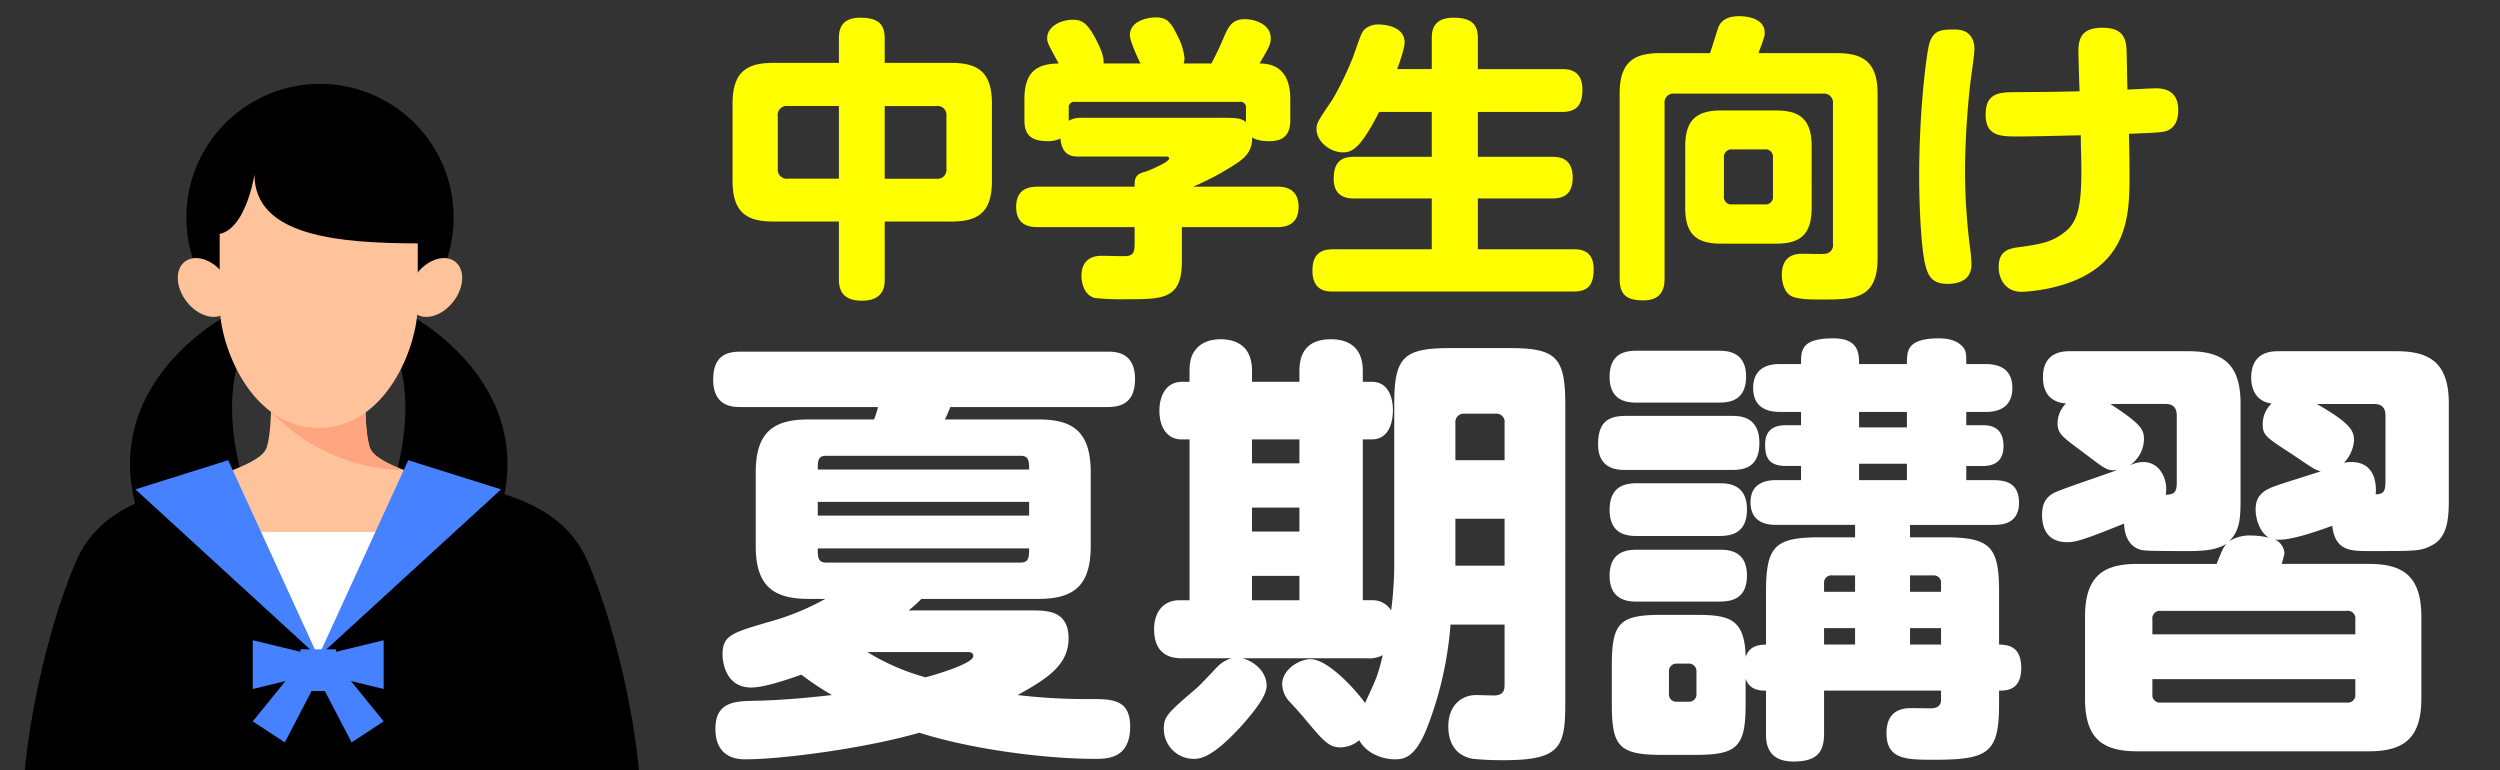
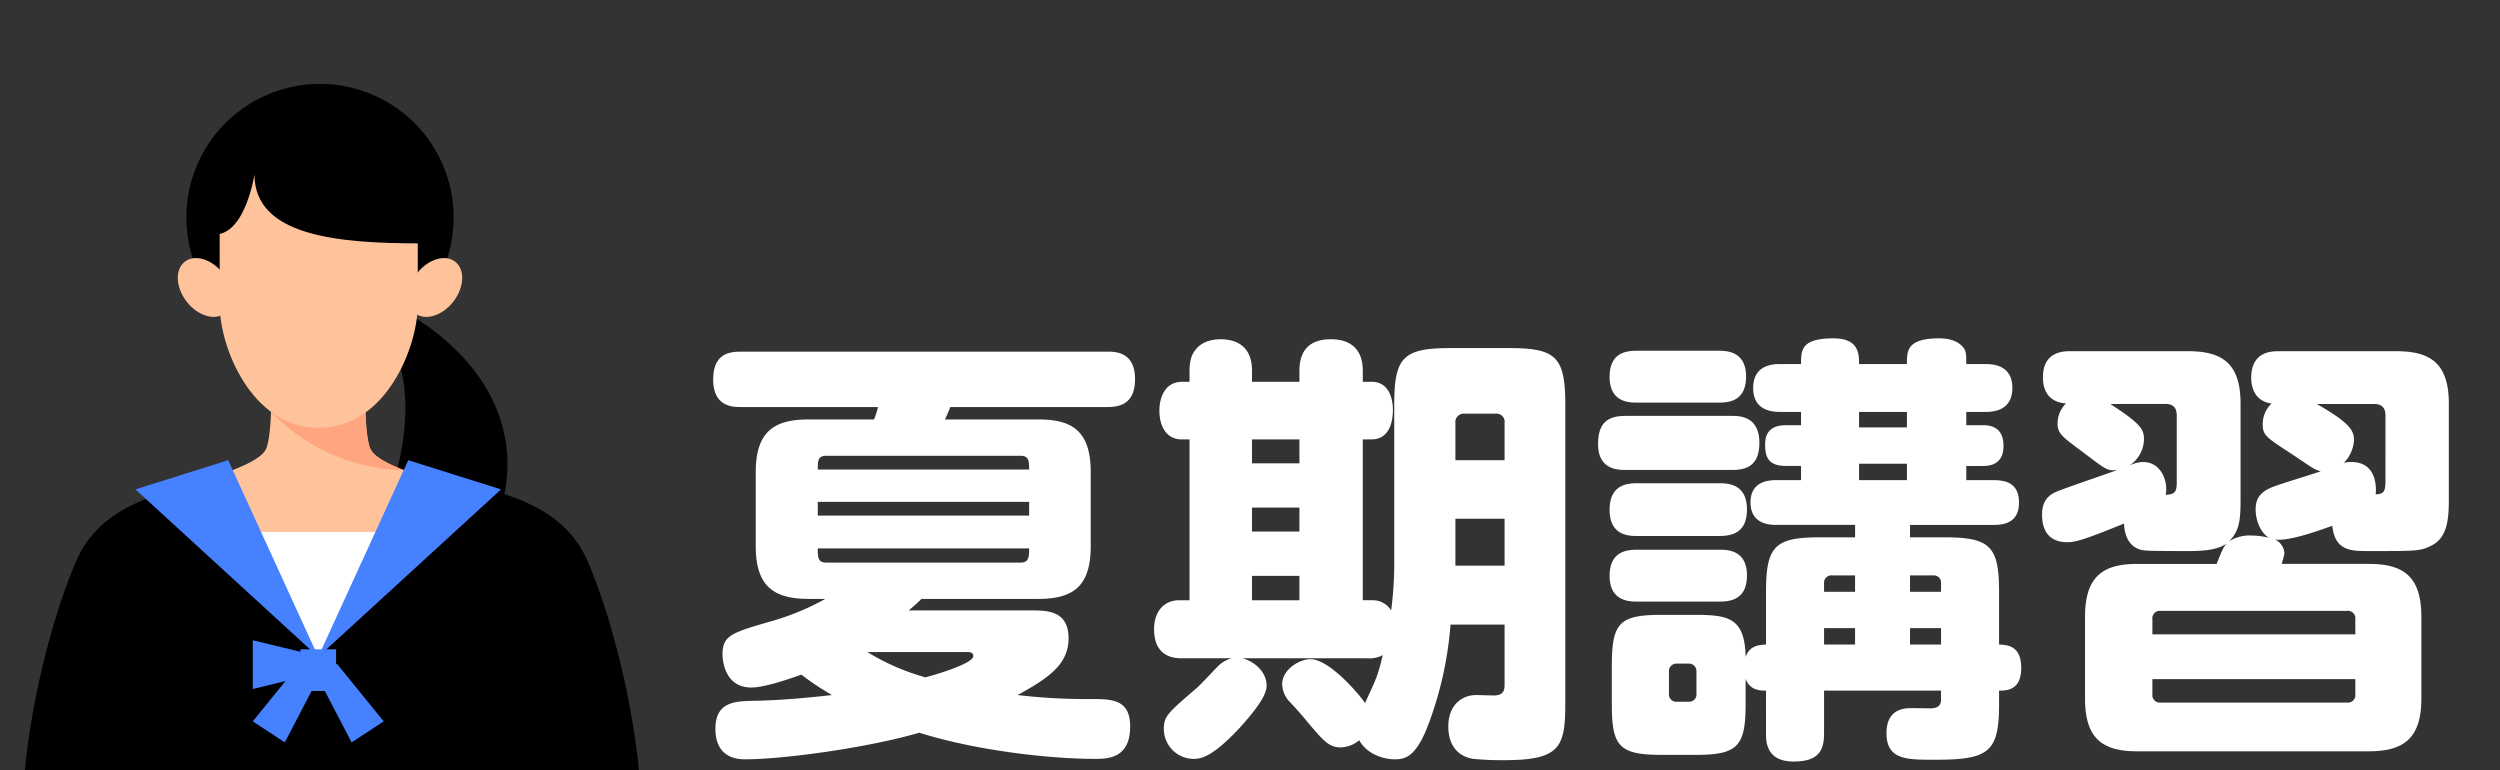
<svg xmlns="http://www.w3.org/2000/svg" id="グループ_12773" data-name="グループ 12773" width="626.27" height="193" viewBox="0 0 626.27 193">
  <rect x="0" y="0" width="626.27" height="193" fill="#333333" stroke="none" />
  <defs>
    <clipPath id="clip-path">
      <rect id="長方形_25171" data-name="長方形 25171" width="626.27" height="193" fill="none" />
    </clipPath>
  </defs>
  <g id="グループ_12770" data-name="グループ 12770">
    <g id="グループ_12769" data-name="グループ 12769" clip-path="url(#clip-path)">
-       <path id="パス_49214" data-name="パス 49214" d="M221.624,55.494h16.724c6.512,0,10.138-2.146,10.138-10.138V25.894c0-7.992-3.7-10.138-10.138-10.138H221.624V9.614c0-3.552-1.628-5.18-6.142-5.18-5.18,0-5.328,3.552-5.328,5.18v6.142h-16.5c-6.438,0-10.138,2.146-10.138,10.138V45.356c0,7.992,3.7,10.138,10.138,10.138h16.5V70c0,2.516.814,5.328,5.772,5.328,5.7,0,5.7-4,5.7-5.328Zm-11.47-10.73h-12.8a2.265,2.265,0,0,1-2.516-2.516V29.076a2.234,2.234,0,0,1,1.911-2.516,2.27,2.27,0,0,1,.605,0h12.8Zm11.47-18.2h12.95a2.234,2.234,0,0,1,2.516,1.911,2.269,2.269,0,0,1,0,.6V42.252a2.233,2.233,0,0,1-2.516,2.516h-12.95ZM276.458,15.9c.074-1.258-.222-2.59-1.554-5.328-2.442-4.958-3.922-5.624-6.216-5.624-3.034,0-6.364,1.776-6.364,4.588,0,1.11.148,1.332,2.886,6.364-5.55.074-8.584,2.146-8.584,8.954v5.328c0,4.144,2.294,5.18,5.92,5.18a6.869,6.869,0,0,0,3.108-.666c.37,4.514,3.182,4.514,4.662,4.514H292c.37,0,.888,0,.888.518,0,.888-5.18,3.034-5.846,3.256-2.812.592-2.812,1.924-2.812,3.774H259.958c-2.516,0-5.4.74-5.4,5.106,0,4.958,4,5.032,5.4,5.032H284.23v4.218c0,2.072-.37,2.812-1.924,3.034-.888.074-5.254-.074-6.216-.074-1.036,0-5.18,0-5.18,5.106,0,1.184.444,4.736,3.4,5.476a66.51,66.51,0,0,0,8.362.3c8.806,0,13.394-.148,13.394-9.4V56.9H319.9c2.146,0,5.4-.518,5.4-5.106,0-5.032-4.144-5.032-5.4-5.032H298.88a67.088,67.088,0,0,0,11.248-6.068c1.406-1.036,3.626-2.59,3.552-6.29,1.258.962,3.774.962,4.218.962,2.59,0,5.328-.74,5.328-5.18V24.858c0-7.992-4.736-8.954-7.7-8.954,2-3.4,2.812-4.662,2.812-6.29,0-3.552-4-4.81-6.438-4.81-3.33,0-4.218,1.924-5.476,4.884-.74,1.776-1.554,3.552-2.96,6.216h-6.956a4.4,4.4,0,0,0,.222-1.332A15.314,15.314,0,0,0,294.88,8.8c-1.554-3.182-2.516-4.44-5.328-4.44-2.368,0-6.512,1.036-6.512,4.44,0,1.406,1.85,5.476,2.664,7.1ZM267.726,27a1.325,1.325,0,0,1,1.149-1.48,1.31,1.31,0,0,1,.331,0h41.366a1.351,1.351,0,0,1,1.545,1.124,1.326,1.326,0,0,1,.009.356v3.552c-1.258-.962-2.59-1.036-5.4-1.036H270.39a5.872,5.872,0,0,0-2.664.74Zm82.288-9.694c.222-.666,1.85-5.032,1.85-6.66,0-4.292-5.624-4.514-6.512-4.514a5.084,5.084,0,0,0-3.182.962c-.962.74-1.11,1.11-3.182,7.1a82.256,82.256,0,0,1-5.18,10.73c-3.774,5.55-4,5.92-4,7.474,0,3.108,3.478,5.772,6.586,5.772,2.368,0,4.44-1.036,9.1-10.138h13.178V39.28H339.136c-3.7,0-5.032,1.924-5.032,5.55,0,4.662,3.552,4.884,5.032,4.884h19.536V62.45h-24.79c-2.738,0-5.106.962-5.106,5.328,0,5.254,3.7,5.254,5.106,5.254h60.31c3.626,0,5.032-1.628,5.032-5.624,0-4.884-3.552-4.958-5.032-4.958H370.216V49.722h18.648c2.368,0,5.106-.666,5.106-5.254,0-5.032-3.552-5.18-5.106-5.18H370.216V28.04h21.09c3.33,0,5.106-1.406,5.106-5.624,0-5.106-3.848-5.106-5.106-5.106h-21.09V9.54c0-3.182-1.332-5.106-6.142-5.106-5.328,0-5.4,3.7-5.4,5.106v7.77Zm90.5-4c1.406-3.774,1.554-4.218,1.554-5.106,0-4.07-5.624-4.144-6.364-4.144-4.218,0-5.106,2.146-5.476,3.478-.888,2.812-.962,3.108-1.85,5.772h-12.5c-6.29,0-10.138,2-10.138,10.064v46.4c0,4.07,1.7,5.476,5.994,5.476,4.958,0,5.254-3.626,5.254-5.476v-43.8a2.213,2.213,0,0,1,2.442-2.516h37.3a2.237,2.237,0,0,1,2.442,2.516v35.15a2.123,2.123,0,0,1-1.772,2.424q-.078.012-.156.018c-.74.148-4.514,0-5.328,0-1.7,0-5.55,0-5.55,5.328,0,.592.074,3.7,2.072,5.106,1.554,1.036,5.4,1.036,7.7,1.036,8.288,0,14.208,0,14.208-10.286V23.378c0-7.992-3.848-10.064-10.138-10.064ZM453.836,36.7c0-6.956-3.108-9.028-8.954-9.028h-13.69c-6.142,0-9.028,2.294-9.028,9.028V52.09c0,6.882,3.108,8.954,9.028,8.954h13.69c5.7,0,8.954-1.924,8.954-8.954Zm-9.694,12.43a1.842,1.842,0,0,1-2.072,2.07h-8.14a1.841,1.841,0,0,1-2.072-1.577,1.864,1.864,0,0,1,0-.5v-9.62a1.872,1.872,0,0,1,2.072-2.072h8.14a1.841,1.841,0,0,1,2.072,1.577,1.864,1.864,0,0,1,0,.495Zm89.17-15.614c5.7-.222,7.992-.3,9.25-.666,3.108-.888,3.108-4.514,3.108-5.254,0-5.106-3.7-5.476-5.7-5.476-.962,0-5.92.3-7.03.3-.074-1.406-.148-8.362-.222-9.916-.148-4-1.924-5.55-6.142-5.55-5.476,0-5.92,3.182-5.92,6.068,0,.518.222,8.584.3,9.842-5.846.148-6.808.148-15.614.222-4.44,0-7.918.074-7.918,5.624,0,5.476,3.774,5.476,8.288,5.476,3.182,0,11.988-.222,15.54-.3,0,2.812.148,5.7.148,8.658,0,7.918-.592,12.654-3.848,15.318-3.4,2.886-6.512,3.33-12.432,4.144-2.96.444-4.44,1.7-4.44,4.884,0,2.886,1.628,6.216,5.772,6.216A41.789,41.789,0,0,0,517.7,71.034c15.538-5.254,15.76-17.464,15.76-27.158,0-2.59,0-3.7-.148-10.36M489.8,7.394c-3.33,0-5.476,0-6.512,3.626-.74,2.664-2.516,16.946-2.516,32.856,0,9.842.666,18.944,1.48,22.274.74,3.182,1.924,4.958,5.624,4.958,1.554,0,5.994-.222,5.994-4.884a35.889,35.889,0,0,0-.37-4.218,155.162,155.162,0,0,1-1.258-19.388,212.3,212.3,0,0,1,1.332-21.756c.148-1.258,1.036-7.252,1.036-8.584,0-3.034-1.7-4.884-4.81-4.884" fill="#ff0" />
      <path id="パス_49233" data-name="パス 49233" d="M30.747-29.97a63.285,63.285,0,0,1-13.764,5.661C7.437-21.534,5-20.868,5-16.095c0,1.11.333,8.325,7.215,8.325,3.663,0,10.878-2.664,12.543-3.219a70.647,70.647,0,0,0,7.659,5.106C27.417-5.328,19.98-4.551,12.654-4.44c-4.44.111-9.435.222-9.435,6.993,0,7.659,5.994,7.659,7.548,7.659,9.435,0,30.636-2.886,43.512-6.66C68.376,7.992,86.8,10.1,98.235,10.1c3.108,0,8.88,0,8.88-8.1,0-6.882-4.662-6.882-9.879-6.882a147.376,147.376,0,0,1-18.315-1c7.437-4.107,12.765-7.548,12.765-14.208,0-6.993-5.439-6.993-9.324-6.993H51.615a39.778,39.778,0,0,0,3.219-2.886h29.3c8.769,0,13.1-3.219,13.1-13.209V-61.716c0-10.545-4.884-13.209-13.1-13.209H60.717c.555-1.221.888-1.887,1.332-3.108h39.294c3,0,6.993-.666,6.993-6.993,0-6.882-5-6.882-6.993-6.882H9.657c-2.886,0-6.993.444-6.993,6.993,0,6.882,4.995,6.882,6.993,6.882h34.3a22.367,22.367,0,0,1-1,3.108H26.529c-8.436,0-13.209,2.886-13.209,13.209v18.537c0,9.768,4.218,13.209,13.209,13.209Zm51.06-20.868H28.86v-3.441H81.807ZM79.7-65.823c2,0,2.109,1.332,2.109,3.441H28.86c0-2.109,0-3.441,2.109-3.441Zm2.109,23.2c0,2.22-.111,3.552-2.109,3.552H30.969c-2.109,0-2.109-1.332-2.109-3.552ZM66.489-16.65c.333,0,1.332,0,1.332,1,0,1.887-9.435,4.662-11.988,5.328A56.645,56.645,0,0,1,41.292-16.65ZM173.271-38.295a90.864,90.864,0,0,1-.777,11.211,5.419,5.419,0,0,0-4.773-2.553H165.39V-69.93h2.22c5.106,0,5.328-5.883,5.328-7.326,0-.777,0-7.1-5.328-7.1h-2.22v-2.775c0-5.328-3-7.881-7.992-7.881-3.552,0-7.881,1.221-7.881,7.881v2.775H137.64v-2.775c0-5.439-3.108-7.881-7.881-7.881-1,0-4.218.111-6.105,2.442-1,1.11-1.665,2.664-1.665,5.439v2.775H120.1c-4,0-5.661,3.552-5.661,7.215,0,4.107,1.887,7.215,5.55,7.215h2v40.293h-2.553c-4,0-6.327,3-6.327,7.215,0,7.215,5.217,7.326,7.215,7.326h12.21a7.781,7.781,0,0,0-3.552,2.109c-.777.777-4.44,4.773-5.439,5.55-7.1,6.105-7.992,6.882-7.992,10.1a7.5,7.5,0,0,0,7.437,7.437c1.887,0,4.773-.444,11.766-7.992C137.307-.777,141.3-5.328,141.3-8.214c0-3.441-3-6.1-6.1-6.882h31.08a7.405,7.405,0,0,0,4.107-.777c-1.221,5.106-1.554,5.772-4.44,11.988-1.554-2.331-8.991-10.989-13.653-10.989-2.775,0-7.1,2.553-7.1,6.327a6.731,6.731,0,0,0,1.554,4c.666.666,3.774,4.107,4.44,5,4.329,5.106,5.661,6.771,8.658,6.771A7.547,7.547,0,0,0,164.5,5.439c1.887,3.441,5.994,4.773,8.88,4.773,2.553,0,5.439-.444,8.658-9.324a90.3,90.3,0,0,0,5.328-24.42H200.91V-8.658c0,1.443-.111,2.775-2.553,2.886-.555,0-3.774-.111-4.551-.111-3.663,0-6.993,2.553-6.993,7.881,0,1.776.333,7.1,6.216,8.1a74.366,74.366,0,0,0,7.659.333c13.986,0,15.429-3.108,15.429-14.1V-78.7c0-11.877-2.331-14.1-13.986-14.1H187.257c-11.766,0-13.986,2.331-13.986,14.1Zm-23.754-8.547H137.64v-5.994h11.877Zm0-17.094H137.64V-69.93h11.877Zm0,34.3H137.64v-6.105h11.877Zm39.072-44.4a2.106,2.106,0,0,1,2.331-2.331h7.659a2.059,2.059,0,0,1,2.331,2.331v9.324H188.589ZM200.91-38.295H188.589V-50.061H200.91ZM266.4,3.774c0,1.887,0,6.993,6.882,6.993,5.883,0,7.659-2.331,7.659-6.993V-6.993h29.3v2.331c0,2.109-2,2.109-2.886,2.109s-4.995-.111-5.772,0c-1.887.222-5,1.11-5,6.216,0,6.66,5,6.66,12.1,6.66,13.431,0,16.1-1.776,16.1-13.875V-6.993c1.776,0,5.55,0,5.55-5.661,0-5.772-3.663-5.772-5.55-5.883V-31.746c0-11.433-2.22-13.653-13.764-13.653h-8.547v-3.108h20.868c2.109,0,6.438-.222,6.438-5.55,0-5.106-3.552-5.661-6.438-5.661h-6.771V-63.27h4.218c3.108,0,5.106-1.443,5.106-4.995,0-3.33-1.554-5.217-5.106-5.217h-4.218v-3.33h4.773c1.443,0,6.771,0,6.771-5.994,0-5.661-4.662-5.994-6.771-5.994h-4.773c0-2.442,0-3.441-1-4.44-1.443-1.554-3.663-2-5.772-2-8.1,0-8.1,3.108-8.1,6.438H289.71c0-2.664-.111-6.438-6.438-6.438-8.1,0-8.1,3-8.1,6.438h-5.217c-1.443,0-6.771,0-6.771,5.994,0,5.772,4.884,5.994,6.771,5.994h5.217v3.33h-3.774c-2.109,0-5.217.555-5.217,4.773,0,2.886.555,5.439,5.217,5.439h3.774v3.552h-6.105c-1.443,0-6.549,0-6.549,5.55,0,5.661,5.106,5.661,6.549,5.661h19.647V-45.4h-8.547c-11.433,0-13.764,2-13.764,13.653v13.209c-1.776.111-4.107.222-5.106,3.108-.222-9.657-4.107-10.545-12.654-10.545h-8.325c-10.545,0-12.543,1.887-12.543,12.654v9.768C227.772,6.882,229.548,9.1,240.2,9.1h8.547c10.434,0,12.543-2,12.543-12.654V-9.99c1,2.886,3.552,3,5.106,3Zm22.311-35.52h-7.77v-2.109a1.847,1.847,0,0,1,2.109-2h5.661Zm0,13.209h-7.77v-4.107h7.77Zm19.536-17.316a1.812,1.812,0,0,1,2,2v2.109h-7.77v-4.107Zm2,17.316h-7.77v-4.107h7.77ZM301.7-72.927H289.71v-3.885H301.7Zm0,13.209H289.71v-4.107H301.7Zm-52.725,53.5a1.812,1.812,0,0,1-2,2h-2.886a1.812,1.812,0,0,1-2-2v-5.439a1.9,1.9,0,0,1,2-2.109h2.886a1.9,1.9,0,0,1,2,2.109Zm5.55-72.927c2.553,0,6.882-.333,6.882-6.549,0-6.438-5.106-6.438-6.882-6.438H234.1c-2.553,0-6.882.333-6.882,6.549,0,6.438,5,6.438,6.882,6.438Zm3.33,16.872c3.108,0,6.882-.666,6.882-6.771,0-6.66-4.884-6.771-6.882-6.771h-26.64c-4.551,0-6.882,1.776-6.882,7.1,0,6.438,5.106,6.438,6.882,6.438Zm-3.108,16.539c3.108,0,6.882-.777,6.882-6.66,0-6.438-4.884-6.549-6.882-6.549H234.1c-2.775,0-6.882.555-6.882,6.66,0,6.549,5,6.549,6.882,6.549ZM254.412-29.3c2.331,0,7.215,0,7.215-6.549,0-6.438-5-6.438-6.882-6.438H234.1c-2.442,0-6.882.333-6.882,6.549,0,6.438,5.106,6.438,6.882,6.438ZM394.938-92.019c-1.776,0-6.993,0-6.993,6.66,0,.777,0,5.772,5.106,6.438a7.1,7.1,0,0,0-2.22,5.106c0,2.886.777,3.33,7.437,7.659,5.106,3.441,5.661,3.885,7.1,4.218-1.554.555-9.546,3-11.322,3.663-3.552,1.221-4.995,2.886-4.995,5.883,0,2.553,1.11,5.772,3.33,7.1a19.279,19.279,0,0,0-4.329-.555,9.68,9.68,0,0,0-5.661,1.443c2.886-2.775,2.886-6.1,2.886-11.322v-23.2c0-10.323-4.884-13.1-13.209-13.1h-29.3c-1.776,0-6.993,0-6.993,6.549,0,6.105,4.662,6.438,5.772,6.549a7.062,7.062,0,0,0-2.109,5c0,2.664,1.332,3.441,6.66,7.437s5.772,4.551,8.325,4.218c-2,.777-11.877,4.107-14.1,5-2.109.777-4.773,1.776-4.773,6.216,0,3.441,1.332,6.882,6.327,6.882,2,0,4.107-.555,14.208-4.662.222,4.884,2.775,6.327,4.662,6.66,1,.111,1.11.222,11.322.222,4.329,0,7.437-.333,9.768-1.887-.777.777-1,1.221-2.553,5.106H359.418c-8.325,0-13.1,2.886-13.1,13.209V-5c0,10.1,4.44,13.209,13.1,13.209H417.36c8.658,0,13.209-3.108,13.209-13.209V-25.53c0-10.434-4.884-13.209-13.209-13.209H395.6c.111-.444.666-2.331.666-2.664a4.1,4.1,0,0,0-2.331-3.441c3.33.444,9.99-1.887,14.319-3.441.666,6.327,4.773,6.327,8.991,6.327h3c9.324,0,10.323-.111,12.765-1.332,4.44-2.109,4.44-7.548,4.44-12.432v-23.2c0-10.323-4.884-13.1-13.209-13.1ZM363.192-21.09v-3.774a1.879,1.879,0,0,1,2.109-2.109h46.62a1.879,1.879,0,0,1,2.109,2.109v3.774ZM414.03-6.105A1.879,1.879,0,0,1,411.921-4H365.3a1.879,1.879,0,0,1-2.109-2.109V-9.879H414.03Zm-47.508-72.7c1.776,0,2.775.888,2.775,2.886v16.872c0,2.664-.888,2.886-2.775,3,.666-3.33-1.11-8.214-5.661-8.214a8.232,8.232,0,0,0-3.441.888,8.033,8.033,0,0,0,3.663-6.549c0-2.553-.777-3.885-8.436-8.88Zm55.056,19.425c0,2.775-.666,3.108-2.442,3.219,0-.222,1-8.1-6.1-8.1a6.6,6.6,0,0,0-1.887.222,9.013,9.013,0,0,0,2.553-5.661c0-2.442-1-4.329-9.324-9.1h14.319c1.887,0,2.886.888,2.886,2.886Z" transform="translate(176 180)" fill="#fff" />
    </g>
  </g>
  <g id="グループ_12772" data-name="グループ 12772">
    <g id="グループ_12771" data-name="グループ 12771" clip-path="url(#clip-path)">
-       <path id="パス_49216" data-name="パス 49216" d="M59.147,77.792c-.508,0-37.543,18.3-23.332,54.46l27.6-4.65S50.5,98.034,65.056,80.275Z" />
      <path id="パス_49217" data-name="パス 49217" d="M100.537,77.792c.508,0,37.543,18.3,23.332,54.46l-27.6-4.65s12.916-29.568-1.641-47.327Z" />
      <path id="パス_49218" data-name="パス 49218" d="M147.262,140.734c-6.4-15-22.609-17.418-34.129-20.55a75.85,75.85,0,0,1-7.258-2.3,23.054,23.054,0,0,1-45.482,0,75.85,75.85,0,0,1-7.258,2.3c-11.519,3.132-27.73,5.555-34.129,20.55C12.037,157.068,7.481,178.968,6.22,193H160.048c-1.261-14.032-5.817-35.932-12.786-52.266" />
      <path id="パス_49219" data-name="パス 49219" d="M92.63,112.1c-.936-2.778-1.1-8.423-1.129-10.275H67.93c-.029,1.852-.194,7.5-1.129,10.275-.782,2.32-4.6,4.134-8.815,5.784.349,5.424.552,8.785,1.286,15.4.651,5.876,8.759,9.862,20.446,9.862s19.793-3.986,20.446-9.862c.734-6.611.936-9.972,1.285-15.4-4.211-1.65-8.033-3.464-8.815-5.784" fill="#ffc39c" />
      <path id="パス_49220" data-name="パス 49220" d="M67.9,103.176a47.407,47.407,0,0,0,33.286,14.6c-.253-.1-.5-.2-.751-.3l-.038-.015c-.235-.1-.468-.192-.7-.289l-.089-.038q-.323-.137-.636-.273l-.126-.056c-.2-.087-.39-.174-.582-.261l-.157-.074c-.179-.084-.355-.166-.529-.251l-.18-.089c-.163-.08-.325-.162-.481-.243-.066-.034-.128-.068-.192-.1-.148-.078-.3-.157-.437-.236l-.2-.117c-.132-.076-.265-.152-.392-.229-.07-.042-.136-.086-.205-.129-.119-.075-.239-.15-.353-.226-.07-.047-.133-.093-.2-.14-.107-.074-.214-.148-.314-.223-.069-.051-.131-.1-.2-.154-.092-.073-.186-.145-.273-.219-.066-.055-.124-.111-.185-.167-.079-.071-.161-.142-.234-.215s-.114-.122-.171-.182-.134-.139-.194-.209-.1-.133-.153-.2-.108-.134-.154-.2-.089-.148-.132-.222-.08-.127-.113-.191a3.014,3.014,0,0,1-.125-.3c-.017-.042-.039-.085-.054-.127-.936-2.778-1.1-8.423-1.129-10.275H67.93c0,.335-.015.8-.033,1.341l0,.012Z" fill="#ffa57f" />
      <path id="パス_49221" data-name="パス 49221" d="M58.447,133.277l21.271,31.268,19.621-31.268Z" fill="#fff" />
      <path id="パス_49222" data-name="パス 49222" d="M57.162,115.282l22.559,49.266-45.8-41.957Z" fill="#4681ff" />
      <path id="パス_49223" data-name="パス 49223" d="M102.272,115.282,79.713,164.548l45.8-41.953Z" fill="#4681ff" />
      <path id="パス_49224" data-name="パス 49224" d="M79.021,168.788l-15.7,3.815V160.381l15.7,3.81Z" fill="#4681ff" />
      <path id="パス_49225" data-name="パス 49225" d="M79.921,169.513l-8.574,16.466-8.03-5.272,11.7-14.414Z" fill="#4681ff" />
-       <path id="パス_49226" data-name="パス 49226" d="M80.415,168.788l15.7,3.81V160.381l-15.7,3.81Z" fill="#4681ff" />
      <path id="パス_49227" data-name="パス 49227" d="M79.509,169.513l8.574,16.466,8.03-5.272-11.7-14.414Z" fill="#4681ff" />
      <rect id="長方形_25172" data-name="長方形 25172" width="8.949" height="10.439" transform="translate(75.243 162.66)" fill="#4681ff" />
      <path id="パス_49228" data-name="パス 49228" d="M113.636,54.492A33.474,33.474,0,1,1,80.162,21.018a33.474,33.474,0,0,1,33.474,33.474" />
      <path id="パス_49229" data-name="パス 49229" d="M55.866,68.481c2.77,3.568,2.976,8.045.46,10s-6.8.643-9.571-2.926-2.976-8.044-.46-10,6.8-.643,9.571,2.925" fill="#ffc39c" />
      <path id="パス_49230" data-name="パス 49230" d="M104.456,68.481c-2.77,3.568-2.976,8.045-.46,10s6.8.643,9.571-2.926,2.976-8.044.46-10-6.8-.643-9.571,2.925" fill="#ffc39c" />
      <path id="パス_49231" data-name="パス 49231" d="M55.029,41.746V76.422c0,10.433,7.935,30.761,24.81,30.761s24.81-20.328,24.81-30.761V41.746Z" fill="#ffc39c" />
      <path id="パス_49232" data-name="パス 49232" d="M105.4,60.973c-20.861,0-41.65-1.864-41.65-17.266,0,0-2.288,15.021-9.887,15.021-4.745,0-6.485-2.316-6.233-2.824.115-.231,5.7-16.958,5.7-16.958L63.856,28.519H96.349l11,11,1.664,13.3s3.94,8.152-3.611,8.152" />
    </g>
  </g>
</svg>